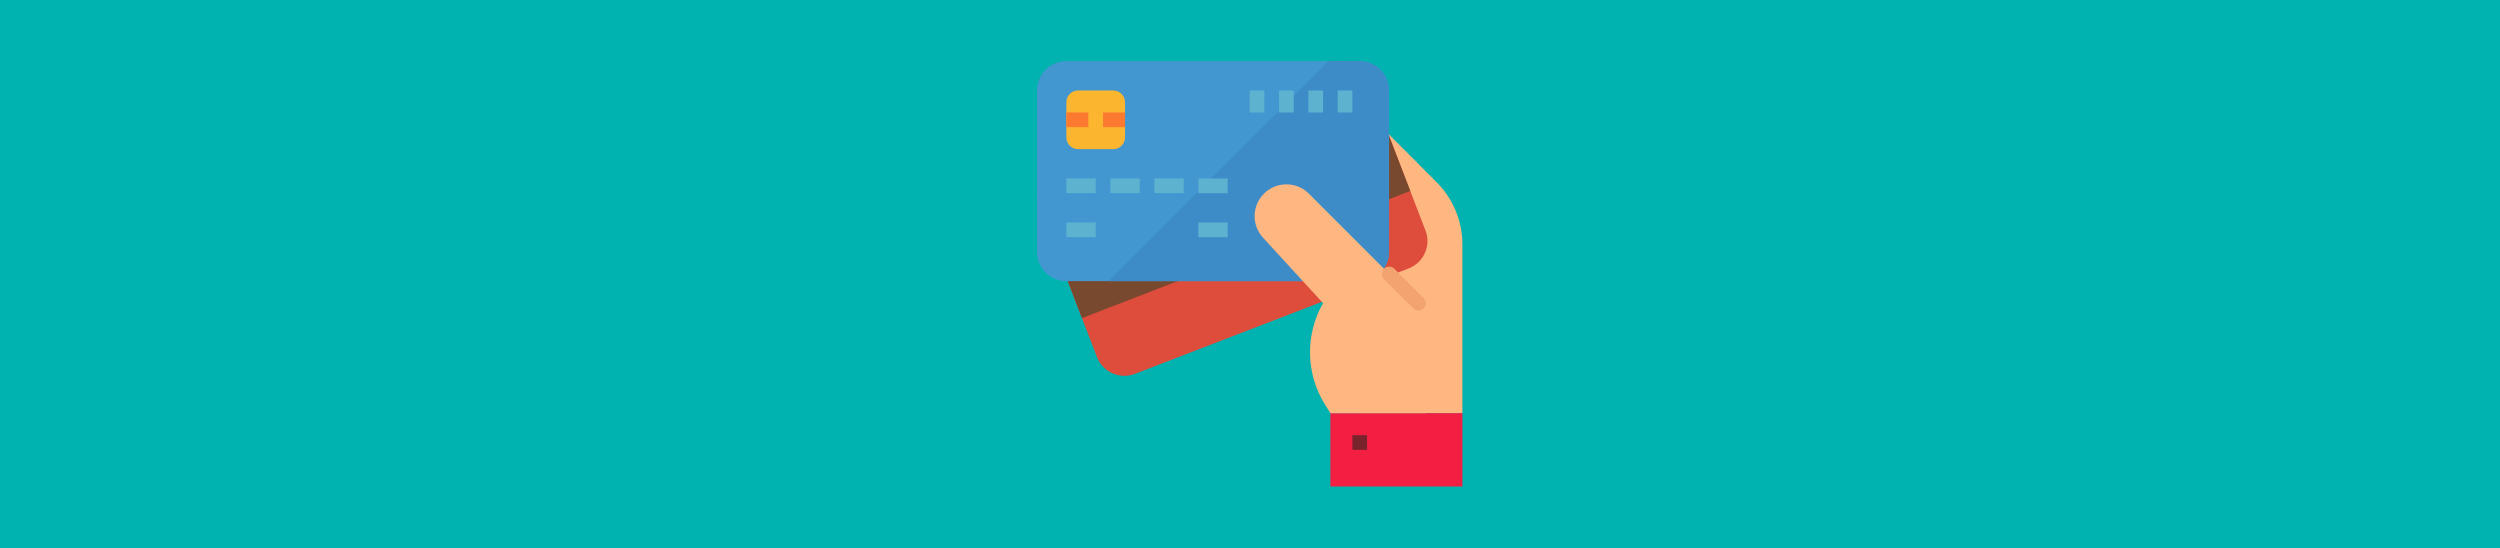
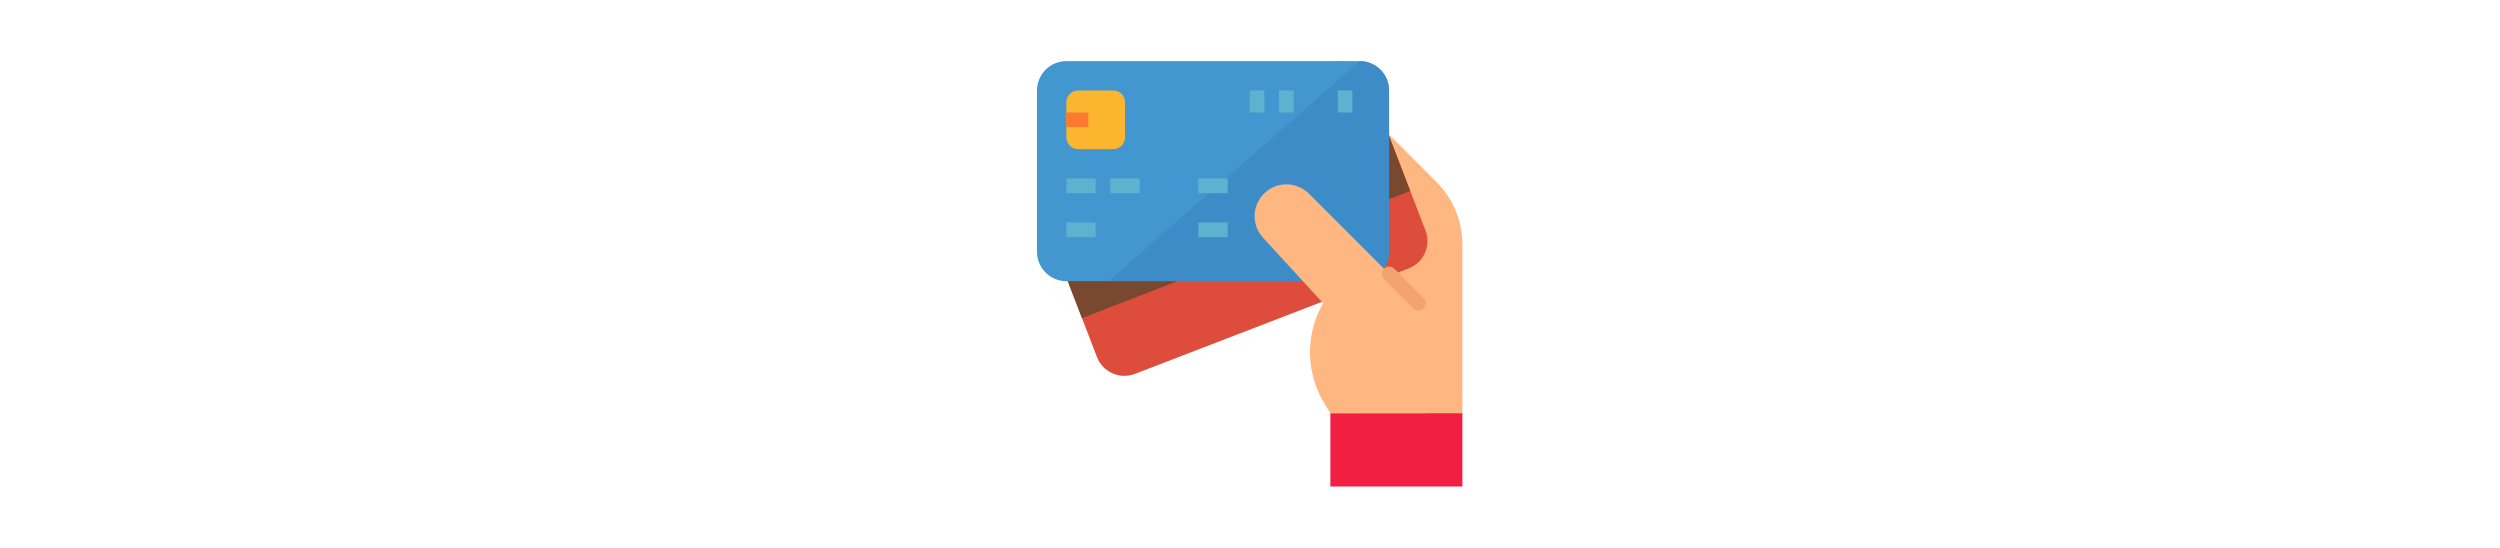
<svg xmlns="http://www.w3.org/2000/svg" width="100%" height="100%" viewBox="0 0 1140 250" version="1.1" xml:space="preserve" style="fill-rule:evenodd;clip-rule:evenodd;stroke-linejoin:round;stroke-miterlimit:2;">
-   <rect x="0" y="0" width="1140" height="250" style="fill:rgb(0,179,176);" />
  <g id="surface1" transform="matrix(0.328,0,0,0.328,472.874,27.677)">
    <path d="M555.311,168.649L448.647,61.782L448.647,490.032L591.396,490.032L591.396,255.42C591.396,222.844 578.405,191.614 555.311,168.649Z" style="fill:rgb(254,183,129);fill-rule:nonzero;" />
    <path d="M83.372,411.998L2.735,202.665C-5.358,181.652 5.112,158.047 26.137,149.95L406.741,3.345C427.754,-4.748 451.359,5.722 459.452,26.747L540.089,236.08C548.182,257.094 537.712,280.699 516.687,288.796L136.095,435.4C115.07,443.493 91.477,433.012 83.372,411.998Z" style="fill:rgb(222,76,60);fill-rule:nonzero;" />
    <path d="M488.512,102.159L32.162,279.048L62.549,357.928L518.919,181.121L488.512,102.159Z" style="fill:rgb(121,73,47);fill-rule:nonzero;" />
    <path d="M0.004,265.71L0.004,41.389C0.004,18.865 18.266,0.602 40.79,0.602L448.647,0.602C471.171,0.602 489.433,18.865 489.433,41.389L489.433,265.71C489.433,288.234 471.171,306.497 448.647,306.497L40.79,306.497C18.266,306.497 0.004,288.234 0.004,265.71Z" style="fill:rgb(67,151,208);fill-rule:nonzero;" />
-     <path d="M448.647,0.602L405.312,0.602L99.418,306.497L448.647,306.497C471.171,306.497 489.433,288.234 489.433,265.71L489.433,41.389C489.433,18.865 471.171,0.602 448.647,0.602Z" style="fill:rgb(61,140,199);fill-rule:nonzero;" />
+     <path d="M448.647,0.602L99.418,306.497L448.647,306.497C471.171,306.497 489.433,288.234 489.433,265.71L489.433,41.389C489.433,18.865 471.171,0.602 448.647,0.602Z" style="fill:rgb(61,140,199);fill-rule:nonzero;" />
    <rect x="40.79" y="163.744" width="40.786" height="20.393" style="fill:rgb(93,178,208);fill-rule:nonzero;" />
    <rect x="40.79" y="224.924" width="40.786" height="20.393" style="fill:rgb(93,178,208);fill-rule:nonzero;" />
    <rect x="224.325" y="224.924" width="40.786" height="20.393" style="fill:rgb(93,178,208);fill-rule:nonzero;" />
    <rect x="101.97" y="163.744" width="40.783" height="20.393" style="fill:rgb(93,178,208);fill-rule:nonzero;" />
-     <rect x="163.146" y="163.744" width="40.786" height="20.393" style="fill:rgb(93,178,208);fill-rule:nonzero;" />
    <rect x="224.325" y="163.744" width="40.786" height="20.393" style="fill:rgb(93,178,208);fill-rule:nonzero;" />
    <rect x="418.057" y="41.389" width="20.393" height="30.59" style="fill:rgb(93,178,208);fill-rule:nonzero;" />
-     <rect x="377.271" y="41.389" width="20.393" height="30.59" style="fill:rgb(93,178,208);fill-rule:nonzero;" />
    <rect x="336.484" y="41.389" width="20.393" height="30.59" style="fill:rgb(93,178,208);fill-rule:nonzero;" />
    <rect x="295.702" y="41.389" width="20.389" height="30.59" style="fill:rgb(93,178,208);fill-rule:nonzero;" />
    <rect x="407.86" y="490.032" width="183.535" height="101.962" style="fill:rgb(243,31,67);fill-rule:nonzero;" />
    <path d="M377.934,184.801C360.639,167.568 332.652,167.619 315.42,184.914C298.757,201.635 298.18,228.502 314.105,245.93L397.664,337.086C372.549,381.041 373.622,435.244 400.446,478.173L407.86,490.032L540.412,490.032L540.412,347.283L377.934,184.801Z" style="fill:rgb(254,183,129);fill-rule:nonzero;" />
-     <rect x="438.45" y="520.621" width="20.393" height="20.393" style="fill:rgb(121,36,44);fill-rule:nonzero;" />
    <path d="M40.79,106.646L40.79,57.704C40.79,48.69 48.091,41.389 57.106,41.389L106.048,41.389C115.062,41.389 122.359,48.69 122.359,57.704L122.359,106.646C122.359,115.66 115.062,122.962 106.048,122.962L57.106,122.962C48.091,122.962 40.79,115.66 40.79,106.646Z" style="fill:rgb(252,181,47);fill-rule:nonzero;" />
    <rect x="40.79" y="71.978" width="30.59" height="20.393" style="fill:rgb(252,122,47);fill-rule:nonzero;" />
-     <rect x="91.773" y="71.978" width="30.586" height="20.393" style="fill:rgb(252,122,47);fill-rule:nonzero;" />
    <path d="M530.216,347.283C527.516,347.283 524.917,346.21 523.008,344.294L482.222,303.507C478.308,299.461 478.421,293.006 482.48,289.089C486.436,285.276 492.696,285.276 496.641,289.089L537.427,329.875C541.404,333.863 541.404,340.317 537.427,344.294C535.507,346.21 532.92,347.283 530.216,347.283Z" style="fill:rgb(242,163,111);fill-rule:nonzero;" />
  </g>
</svg>